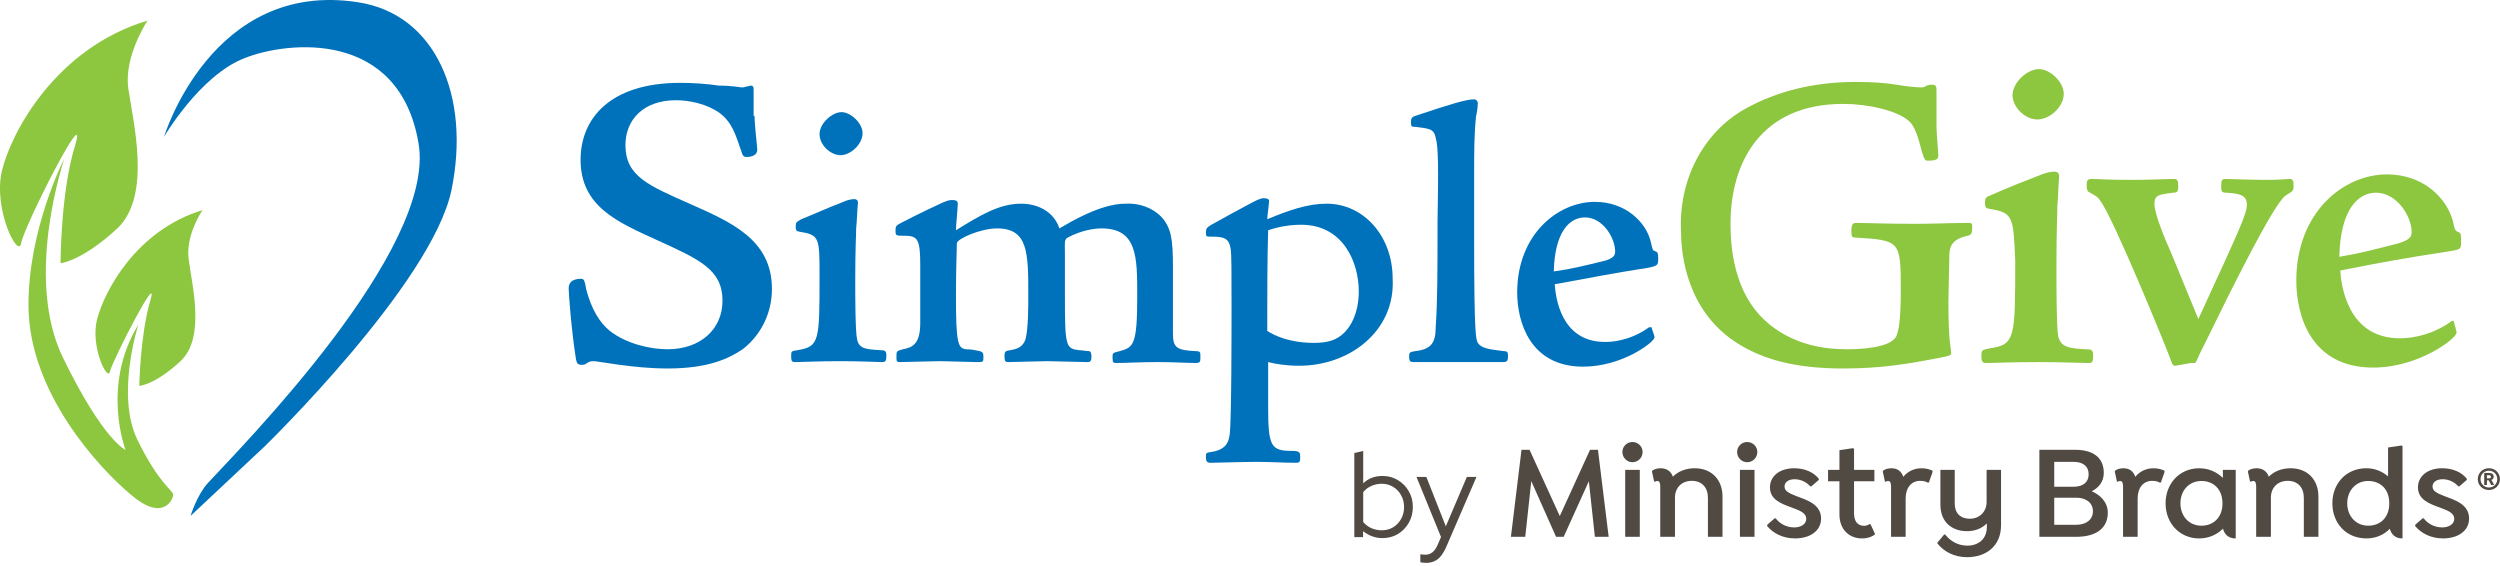
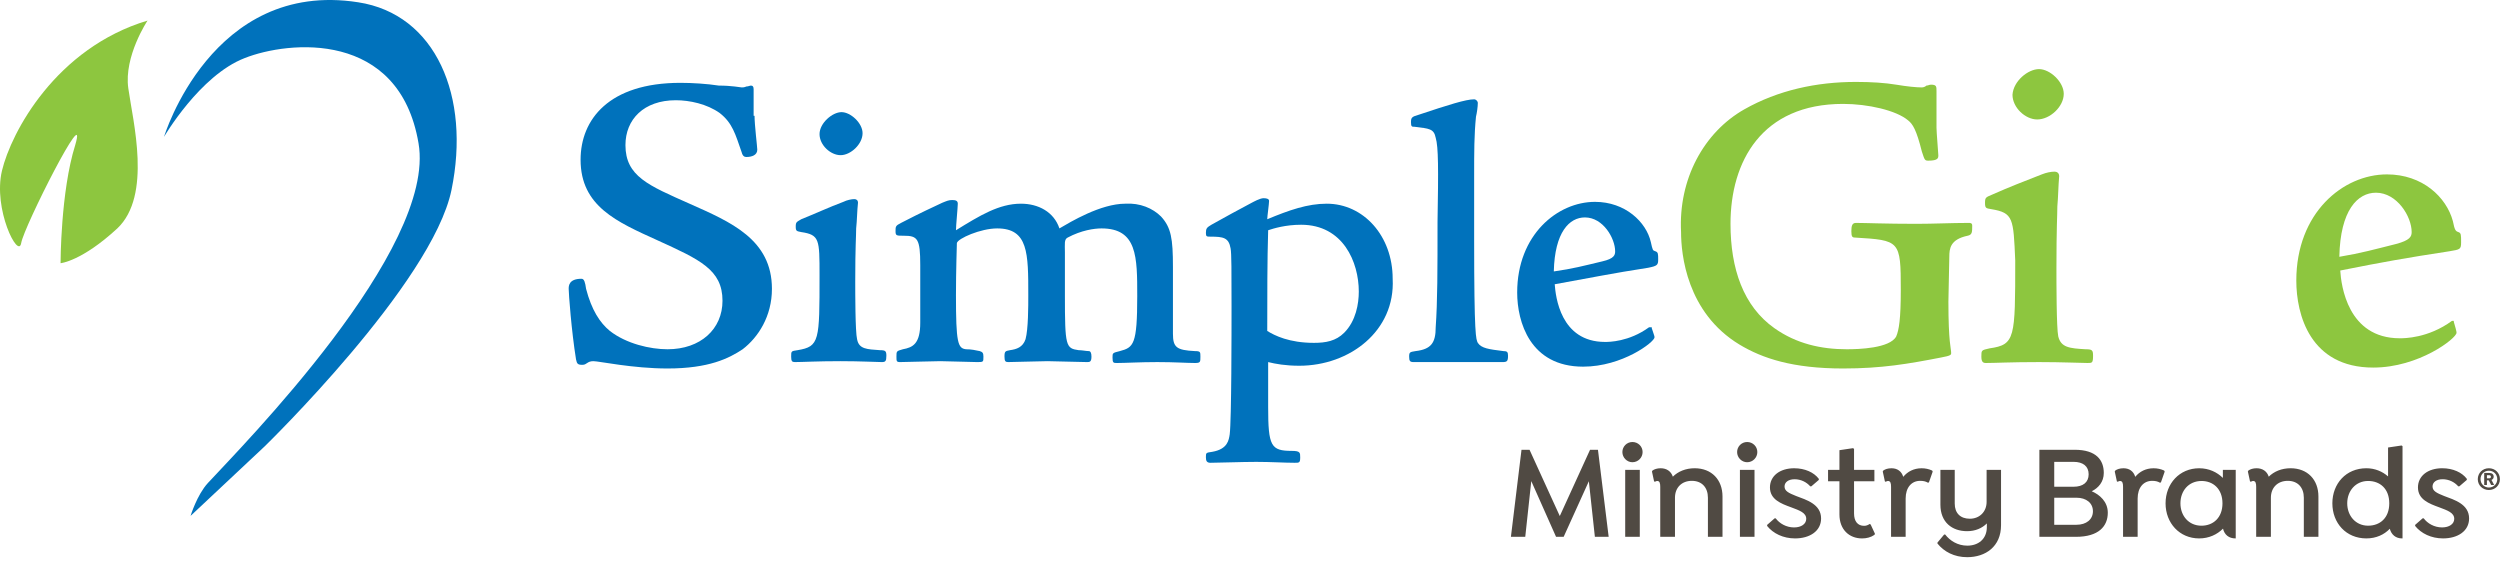
<svg xmlns="http://www.w3.org/2000/svg" width="707" height="160" viewBox="0 0 707 160" fill="none">
  <path d="M74.864 126.216C74.864 126.216 122.245 80.129 127.682 53.72C133.119 27.311 123.281 4.009 101.273 0.643C59.847 -5.83 46.383 38.703 46.383 38.703C46.383 38.703 56.481 21.356 69.168 16.437C81.596 11.517 112.924 8.41 118.361 40.516C123.54 70.55 68.132 126.475 58.811 136.573C55.704 139.939 53.892 145.894 53.892 145.894L74.864 126.216Z" fill="#0072BC" />
-   <path d="M39.134 91.781C39.134 91.781 32.661 111.717 38.875 124.404C45.089 137.091 48.973 138.644 48.973 139.939C48.973 141.233 46.125 147.706 37.063 139.939C27.742 132.171 8.323 110.94 8.064 86.861C7.805 65.113 18.162 44.917 18.162 44.917C18.421 44.4 6.511 78.317 17.903 101.361C29.295 124.663 35.509 127.252 35.509 127.252C35.509 127.252 28.518 109.128 39.134 91.781Z" fill="#8DC63F" />
-   <path d="M57.257 59.416C57.257 59.416 52.338 66.666 53.374 73.398C54.15 80.13 58.293 95.406 51.044 102.137C43.794 108.869 39.392 109.128 39.392 109.128C39.392 109.128 39.651 94.629 42.499 85.049C45.347 75.469 31.884 101.878 31.107 104.985C30.589 108.351 25.411 97.995 27.482 90.227C29.554 82.201 38.616 65.113 57.257 59.416Z" fill="#8DC63F" />
  <path d="M41.723 5.821C41.723 5.821 34.992 15.919 36.286 24.981C37.581 34.302 43.018 55.274 33.179 64.595C23.082 73.916 17.127 74.434 17.127 74.434C17.127 74.434 17.127 54.238 21.269 41.034C25.153 27.829 6.77 64.077 5.993 68.737C5.216 73.398 -2.033 59.158 0.556 48.283C3.145 37.409 15.832 13.589 41.723 5.821Z" fill="#8DC63F" />
  <path d="M213.384 32.748C213.384 35.337 214.16 41.551 214.16 42.328C214.16 43.881 212.607 44.399 211.054 44.399C210.536 44.399 210.018 44.14 209.759 43.105C207.947 37.926 207.17 34.819 203.545 31.971C199.92 29.382 195.001 28.347 191.117 28.347C182.055 28.347 176.877 33.784 176.877 41.033C176.877 49.837 183.35 52.426 195.001 57.604C206.652 62.782 218.303 67.701 218.303 81.683C218.303 89.45 214.419 95.405 210.018 98.771C206.134 101.36 200.438 104.208 188.787 104.208C178.948 104.208 169.368 102.137 167.815 102.137C166.002 102.137 166.002 103.173 164.708 103.173C163.413 103.173 163.154 102.914 162.896 101.619C161.601 93.593 160.824 82.977 160.824 81.683C160.824 80.906 160.824 78.835 164.449 78.835C165.226 78.835 165.485 79.871 165.744 81.683C167.297 87.638 169.627 91.263 172.475 93.593C177.136 97.218 183.868 98.771 188.787 98.771C198.108 98.771 204.322 93.075 204.322 85.049C204.322 76.246 197.849 73.398 185.939 67.96C174.547 62.782 164.19 58.381 164.19 45.176C164.19 33.784 172.216 23.427 192.412 23.427C195.778 23.427 199.92 23.686 203.286 24.204C206.911 24.204 209.5 24.722 209.759 24.722C210.018 24.722 210.536 24.722 211.054 24.463C211.571 24.463 212.089 24.204 212.348 24.204C212.866 24.204 213.125 24.463 213.125 25.24V32.748H213.384Z" fill="#0072BC" />
  <path d="M237.98 31.712C240.569 31.712 243.935 34.819 243.935 37.667C243.935 40.775 240.569 43.882 237.721 43.882C234.873 43.882 231.766 41.033 231.766 37.926C231.766 34.819 235.39 31.712 237.98 31.712ZM226.587 65.63C225.293 65.371 225.034 65.371 225.034 64.077C225.034 62.782 225.293 62.782 226.587 62.005C230.471 60.452 234.355 58.64 238.497 57.086C239.533 56.568 240.828 56.309 241.604 56.309C242.122 56.309 242.64 56.568 242.64 57.345C242.381 59.675 242.381 62.264 242.122 64.595C242.122 66.925 241.863 69.514 241.863 79.612C241.863 82.719 241.863 93.852 242.381 95.923C242.899 98.771 245.229 98.771 248.854 99.03C250.407 99.03 250.666 99.289 250.666 100.584C250.666 102.137 250.407 102.396 249.372 102.396C247.818 102.396 243.417 102.137 237.721 102.137C230.989 102.137 227.105 102.396 224.775 102.396C223.998 102.396 223.739 102.137 223.739 100.843C223.739 99.289 223.739 99.289 225.552 99.03C231.766 97.995 231.766 96.441 231.766 77.799C231.766 67.701 231.766 66.407 226.587 65.63Z" fill="#0072BC" />
  <path d="M328.342 61.229C331.19 64.336 331.708 67.443 331.708 75.469V94.37C331.708 98.253 332.744 99.03 337.922 99.289C339.476 99.289 339.476 99.548 339.476 100.843C339.476 102.396 339.476 102.655 337.922 102.655C335.592 102.655 332.226 102.396 327.307 102.396C322.387 102.396 318.245 102.655 315.914 102.655C314.879 102.655 314.62 102.655 314.62 101.101C314.62 99.807 314.62 99.807 316.691 99.289C320.575 98.253 321.611 97.477 321.611 83.754C321.611 72.621 321.611 64.595 311.513 64.595C309.442 64.595 305.817 65.112 301.933 67.184C300.897 67.701 301.156 68.996 301.156 71.326C301.156 76.246 301.156 80.388 301.156 83.495C301.156 97.995 301.415 98.512 305.04 99.03C306.076 99.03 307.111 99.289 307.888 99.289C308.406 99.289 308.665 99.807 308.665 100.843C308.665 102.396 308.147 102.396 307.37 102.396C305.558 102.396 297.791 102.137 296.237 102.137C294.425 102.137 286.657 102.396 285.104 102.396C284.327 102.396 284.068 102.137 284.068 100.843C284.068 99.289 284.327 99.289 285.622 99.03C287.434 98.771 289.246 98.253 290.023 95.923C290.8 93.075 290.8 86.602 290.8 83.495C290.8 71.585 290.8 64.595 281.997 64.595C277.336 64.595 270.863 67.443 270.605 68.737C270.605 69.255 270.346 76.505 270.346 83.495C270.346 96.959 270.863 98.512 273.194 98.771C274.747 98.771 275.783 99.03 277.077 99.289C277.854 99.548 278.113 99.807 278.113 100.843C278.113 102.396 278.113 102.396 276.301 102.396C274.747 102.396 267.498 102.137 265.944 102.137C264.132 102.137 256.105 102.396 254.552 102.396C253.516 102.396 253.516 102.137 253.516 100.843C253.516 99.289 253.516 99.289 255.329 98.771C258.177 98.253 260.248 97.218 260.248 91.263V74.951C260.248 67.443 259.471 66.666 255.588 66.666C253.516 66.666 253.257 66.666 253.257 65.371C253.257 64.077 253.257 63.818 254.811 63.041C257.918 61.488 258.695 60.97 266.462 57.345C267.756 56.827 268.274 56.568 269.31 56.568C270.346 56.568 270.863 56.827 270.863 57.604C270.863 58.639 270.346 63.818 270.346 65.112C277.077 60.97 282.515 57.604 288.729 57.604C293.648 57.604 298.049 59.934 299.603 64.595C302.71 62.782 311.254 57.604 318.245 57.604C322.387 57.345 326.012 58.898 328.342 61.229Z" fill="#0072BC" />
  <path d="M371.581 96.959C374.947 96.959 377.795 96.441 380.125 94.111C383.491 90.745 384.268 85.825 384.268 82.46C384.268 74.174 379.866 63.559 367.956 63.559C363.555 63.559 360.189 64.594 358.635 65.112C358.377 73.398 358.377 84.013 358.377 93.593C360.448 94.887 364.59 96.959 371.581 96.959ZM367.439 103.432C363.555 103.432 360.707 102.914 358.635 102.396V115.083C358.635 126.216 359.412 127.511 365.367 127.511C367.697 127.511 367.697 128.028 367.697 129.323C367.697 130.876 367.439 130.876 366.144 130.876C363.296 130.876 359.412 130.618 355.27 130.618C351.127 130.618 344.654 130.876 342.324 130.876C341.288 130.876 341.029 130.359 341.029 129.323C341.029 128.028 341.029 128.028 342.842 127.77C347.243 126.993 347.502 124.404 347.761 122.85C348.279 118.708 348.279 93.334 348.279 86.602C348.279 77.022 348.279 71.585 348.02 70.291C347.502 67.184 345.949 66.925 342.324 66.925C341.288 66.925 341.029 66.925 341.029 65.889C341.029 64.594 341.288 64.336 342.583 63.559C344.395 62.523 352.422 58.122 353.975 57.345C354.493 57.086 356.305 56.05 357.341 56.05C358.377 56.05 358.894 56.309 358.894 56.827C358.894 57.604 358.377 61.229 358.377 62.005C364.59 59.416 369.769 57.604 375.206 57.604C385.562 57.604 393.848 66.666 393.848 78.835C394.624 93.593 381.679 103.432 367.439 103.432Z" fill="#0072BC" />
  <path d="M406.015 38.962C405.497 36.373 404.202 36.373 400.06 35.855C399.283 35.855 399.024 35.855 399.024 34.561C399.024 33.266 399.283 33.007 401.095 32.489C409.64 29.641 414.559 28.088 416.889 28.088C417.407 28.088 417.925 28.606 417.925 29.123C417.925 30.159 417.666 31.971 417.407 33.007C416.889 38.185 416.889 42.846 416.889 50.095C416.889 51.649 416.889 60.193 416.889 67.702C416.889 95.147 417.407 95.923 417.925 96.959C418.961 98.512 421.032 98.771 425.174 99.289C426.21 99.289 426.469 99.548 426.469 100.584C426.469 102.137 426.21 102.396 424.916 102.396C421.809 102.396 417.148 102.396 411.452 102.396C406.533 102.396 401.872 102.396 399.801 102.396C398.765 102.396 398.506 102.137 398.506 100.843C398.506 99.548 398.765 99.548 400.319 99.289C404.72 98.771 406.015 96.959 406.015 92.557C406.533 85.308 406.533 76.246 406.533 62.782C406.792 47.765 406.792 41.551 406.015 38.962Z" fill="#0072BC" />
  <path d="M453.139 73.915C456.504 73.139 456.763 72.103 456.763 71.067C456.763 67.443 453.397 61.487 448.219 61.487C443.818 61.487 439.675 65.63 439.416 76.763C444.853 75.987 447.701 75.21 453.139 73.915ZM467.12 92.816L467.638 94.37C467.897 95.146 467.897 95.146 467.897 95.405C467.897 96.7 458.835 103.69 447.701 103.69C432.684 103.69 429.06 91.004 429.06 82.719C429.06 66.407 440.452 57.086 451.067 57.086C459.611 57.086 465.566 62.782 466.861 68.478C467.379 70.808 467.379 70.808 468.156 71.067C468.932 71.326 468.932 71.844 468.932 73.398C468.932 74.951 468.673 75.21 466.084 75.728C455.987 77.281 449.773 78.576 439.675 80.388C439.934 83.754 441.228 96.7 453.915 96.7C454.951 96.7 460.647 96.7 466.343 92.557H467.12V92.816Z" fill="#0072BC" />
  <path d="M493.27 30.936C502.85 25.498 513.724 23.168 524.858 23.168C529.259 23.168 533.143 23.427 536.25 23.945C539.357 24.463 541.946 24.722 543.499 24.722C544.017 24.722 544.535 24.463 544.794 24.204C545.312 24.204 545.571 23.945 546.088 23.945C547.642 23.945 547.642 24.463 547.642 25.757C547.642 29.641 547.642 32.748 547.642 36.114C547.642 37.408 548.16 43.364 548.16 43.881C548.16 44.658 548.16 45.435 545.312 45.435C544.276 45.435 544.276 45.176 543.499 42.846C541.946 36.632 540.91 35.078 539.616 34.043C536.25 31.195 528.223 29.382 521.233 29.382C498.189 29.382 489.386 45.694 489.386 63.3C489.386 75.987 493.011 86.602 501.814 92.816C508.028 97.218 515.019 98.771 522.268 98.771C525.634 98.771 534.437 98.512 536.25 95.146C537.026 93.334 537.544 90.227 537.544 81.942C537.544 67.96 537.285 67.96 524.599 67.184C523.822 67.184 523.563 66.925 523.563 65.371C523.563 63.818 523.822 63.041 524.858 63.041C527.706 63.041 533.143 63.3 541.946 63.3C546.865 63.3 551.785 63.041 556.704 63.041C557.222 63.041 557.74 63.041 557.74 63.818C557.74 65.63 557.74 66.407 556.445 66.666C551.526 67.701 551.267 70.29 551.267 72.621C551.267 74.692 551.008 82.977 551.008 85.308C551.008 96.959 551.785 98.512 551.785 99.807C551.785 100.325 551.785 100.583 548.937 101.101C539.616 102.914 532.107 104.208 521.233 104.208C506.992 104.208 498.448 101.36 491.975 97.477C476.958 88.415 475.405 71.844 475.405 65.63C474.628 50.613 481.878 37.408 493.27 30.936Z" fill="#8DC63F" />
  <path d="M576.639 19.544C579.746 19.544 583.63 23.169 583.63 26.534C583.63 30.159 579.746 33.784 576.121 33.784C572.756 33.784 569.131 30.418 569.131 26.793C569.39 22.91 573.532 19.544 576.639 19.544ZM563.176 59.157C561.622 58.899 561.363 58.899 561.363 57.345C561.363 55.792 561.622 55.792 563.435 55.015C568.095 52.944 572.756 51.131 577.416 49.319C578.711 48.801 580.005 48.542 581.041 48.542C581.559 48.542 582.335 48.801 582.335 49.837C582.076 52.685 582.076 55.533 581.817 58.381C581.817 60.97 581.559 64.077 581.559 75.987C581.559 79.612 581.559 92.816 582.076 95.147C582.853 98.254 585.183 98.512 589.844 98.771C591.656 98.771 591.915 99.03 591.915 100.584C591.915 102.655 591.656 102.655 590.362 102.655C588.29 102.655 583.371 102.396 576.639 102.396C568.613 102.396 564.211 102.655 561.622 102.655C560.845 102.655 560.328 102.396 560.328 100.843C560.328 99.03 560.328 99.03 562.658 98.512C569.907 97.477 569.907 95.664 569.907 73.657C569.39 61.747 569.39 60.193 563.176 59.157Z" fill="#8DC63F" />
-   <path d="M635.412 57.863C635.412 55.015 633.082 54.756 629.716 54.497C628.422 54.497 628.163 54.238 628.163 52.944C628.163 51.131 628.163 50.613 629.457 50.613C630.493 50.613 636.966 50.872 640.85 50.872C645.251 50.872 646.546 50.613 647.581 50.613C648.617 50.613 648.617 51.649 648.617 52.426C648.617 53.72 648.617 53.979 646.805 55.015C645.51 55.792 642.921 57.345 623.244 97.736C621.431 101.101 621.172 102.655 620.654 102.655H619.619L615.217 103.432C614.699 103.432 614.44 103.432 613.923 101.878C612.628 98.253 597.611 61.488 593.986 56.827C593.21 55.533 592.433 55.274 590.62 54.238C590.361 53.979 590.103 53.72 590.103 52.167C590.103 50.872 590.62 50.613 591.397 50.613C593.986 50.613 595.54 50.872 602.789 50.872C608.226 50.872 612.628 50.613 614.958 50.613C615.735 50.613 615.994 51.131 615.994 52.685C615.994 54.238 615.735 54.497 614.44 54.497C610.816 55.015 609.262 55.015 609.262 57.604C609.262 60.452 612.369 67.96 613.923 71.326L621.69 90.227C633.6 64.336 635.412 60.452 635.412 57.863Z" fill="#8DC63F" />
  <path d="M677.617 68.996C681.501 67.961 682.019 66.925 682.019 65.63C682.019 61.229 677.876 54.497 671.921 54.497C666.743 54.497 661.823 59.416 661.564 72.621C667.778 71.585 671.403 70.55 677.617 68.996ZM693.929 91.004L694.447 92.816C694.705 93.852 694.705 93.852 694.705 94.111C694.705 95.664 684.09 103.95 671.144 103.95C653.279 103.95 649.396 88.933 649.396 79.353C649.396 60.193 662.6 49.319 675.028 49.319C685.126 49.319 691.857 55.792 693.67 62.523C694.188 65.112 694.447 65.371 695.223 65.63C696 65.889 696 66.407 696 68.478C696 70.55 695.741 70.55 692.634 71.068C680.724 72.88 673.475 74.174 661.823 76.505C662.082 80.647 663.895 95.664 678.653 95.664C679.947 95.664 686.679 95.664 693.411 90.745H693.929V91.004Z" fill="#8DC63F" />
  <path d="M451.029 151.807L449.327 136.093L442.206 151.807H440.049L433.045 136.055L431.343 151.807H427.289L430.28 127.195H432.553L441.109 145.938L449.665 127.195H451.901L454.93 151.807H451.029ZM461.65 130.716C463.24 130.716 464.528 129.427 464.528 127.837C464.528 126.248 463.243 125 461.65 125C460.057 125 458.809 126.289 458.809 127.841C458.809 129.393 460.098 130.719 461.65 130.719V130.716ZM463.732 151.807V132.876H459.606V151.807H463.732ZM494.094 130.719C495.684 130.719 496.972 129.43 496.972 127.841C496.972 126.251 495.684 125 494.094 125C492.504 125 491.253 126.289 491.253 127.841C491.253 129.393 492.542 130.719 494.094 130.719ZM496.176 151.81V132.876H492.05V151.807H496.176V151.81ZM507.433 132.425C510.424 132.425 512.998 133.597 514.362 135.416V135.72L512.242 137.539H511.938C510.878 136.329 509.289 135.532 507.508 135.532C505.727 135.532 504.667 136.404 504.667 137.576C504.667 138.865 505.84 139.432 507.925 140.263C510.841 141.36 515.004 142.574 515.004 146.625C515.004 150.221 511.747 152.265 507.658 152.265C504.288 152.265 501.447 150.863 499.745 148.744V148.44L501.864 146.584H502.168C503.228 148.023 505.159 149.158 507.357 149.158C509.402 149.158 510.803 148.173 510.803 146.734C510.803 144.991 508.872 144.348 506.561 143.476C503.645 142.417 500.541 141.241 500.541 137.836C500.541 134.657 503.266 132.421 507.433 132.421V132.425ZM530.226 150.942L530.114 151.246C529.091 151.964 527.84 152.268 526.593 152.268C522.959 152.268 520.193 149.77 520.193 145.49V136.099H516.973V132.879H520.193V127.311L524.019 126.743L524.323 126.931V132.876H530.079V136.096H524.323V145.182C524.323 147.418 525.345 148.703 527.163 148.703C527.769 148.703 528.223 148.515 528.753 148.173L529.02 148.324L530.23 150.935L530.226 150.942ZM546.566 133.372L545.506 136.4L545.24 136.513C544.519 136.096 543.838 135.983 543.004 135.983C540.581 135.983 538.916 137.877 538.916 140.981V151.81H534.79V137.686C534.79 136.664 534.639 136.021 533.918 136.021C533.652 136.021 533.464 136.134 533.313 136.25L533.046 136.137L532.441 133.334L532.592 133.067C533.122 132.688 533.881 132.425 534.94 132.425C536.567 132.425 537.781 133.296 538.236 134.848C539.483 133.334 541.264 132.425 543.425 132.425C544.522 132.425 545.506 132.654 546.416 133.067L546.566 133.372ZM596.085 144.998C596.085 148.823 593.511 151.814 587.074 151.814H576.737V127.195H586.695C592.868 127.195 594.95 130.148 594.95 133.744C594.95 136.281 593.436 137.986 591.542 138.93C593.777 139.877 596.085 141.883 596.085 144.987V144.998ZM586.39 130.61H580.938V137.651H586.39C589.077 137.651 590.67 136.4 590.67 134.13C590.67 131.861 589.081 130.61 586.39 130.61ZM591.88 144.58C591.88 142.27 590.024 140.755 587.224 140.755H580.938V148.406H587.224C590.027 148.406 591.88 146.891 591.88 144.58ZM612.175 133.372L611.116 136.4L610.849 136.513C610.128 136.096 609.447 135.983 608.613 135.983C606.19 135.983 604.525 137.877 604.525 140.981V151.81H600.399V137.686C600.399 136.664 600.248 136.021 599.527 136.021C599.261 136.021 599.073 136.134 598.922 136.25L598.656 136.137L598.05 133.334L598.201 133.067C598.731 132.688 599.49 132.425 600.549 132.425C602.176 132.425 603.39 133.296 603.845 134.848C605.092 133.334 606.873 132.425 609.034 132.425C610.131 132.425 611.115 132.654 612.025 133.067L612.175 133.372ZM628.628 132.879V135.153C626.963 133.525 624.69 132.425 621.924 132.425C616.359 132.425 612.421 136.78 612.421 142.345C612.421 147.91 616.359 152.265 621.924 152.265C624.69 152.265 626.997 151.168 628.665 149.5C629.083 151.243 630.33 152.265 632.186 152.265C632.214 152.265 632.238 152.265 632.262 152.265V132.876H628.628V132.879ZM622.571 148.669C618.974 148.669 616.626 145.866 616.626 142.345C616.626 138.824 618.937 136.021 622.608 136.021C625.866 136.021 628.515 138.256 628.515 142.345C628.515 146.433 625.866 148.669 622.571 148.669ZM679.169 125.984L675.344 126.552V134.732C673.754 133.331 671.631 132.421 669.211 132.421C663.454 132.421 659.592 136.776 659.592 142.341C659.592 147.907 663.454 152.262 669.211 152.262C671.976 152.262 674.246 151.202 675.836 149.534C676.29 151.236 677.538 152.262 679.281 152.262C679.333 152.262 679.381 152.258 679.432 152.258V126.173L679.165 125.984H679.169ZM669.703 148.665C666.182 148.665 663.796 145.862 663.796 142.341C663.796 138.821 666.182 136.017 669.703 136.017C673.036 136.017 675.685 138.174 675.685 142.341C675.685 146.508 673.036 148.665 669.703 148.665ZM690.689 132.421C693.68 132.421 696.254 133.594 697.618 135.412V135.717L695.498 137.535H695.194C694.134 136.325 692.545 135.529 690.764 135.529C688.983 135.529 687.923 136.4 687.923 137.573C687.923 138.862 689.096 139.429 691.181 140.26C694.097 141.357 698.26 142.57 698.26 146.621C698.26 150.217 695.003 152.262 690.914 152.262C687.544 152.262 684.703 150.86 683.001 148.741V148.436L685.12 146.58H685.424C686.484 148.019 688.415 149.154 690.613 149.154C692.658 149.154 694.059 148.17 694.059 146.731C694.059 144.987 692.128 144.345 689.817 143.473C686.901 142.413 683.797 141.237 683.797 137.833C683.797 134.654 686.525 132.418 690.689 132.418V132.421ZM487.124 140.41C487.124 135.676 484.058 132.421 479.248 132.421C476.712 132.421 474.555 133.331 473.078 134.807C472.586 133.293 471.334 132.421 469.632 132.421C468.648 132.421 467.851 132.688 467.321 133.064L467.171 133.331L467.776 136.134L468.043 136.246C468.193 136.134 468.384 136.017 468.648 136.017C469.365 136.017 469.519 136.66 469.519 137.682V151.807H473.683V140.752C473.683 137.874 475.614 135.98 478.455 135.98C481.296 135.98 482.998 137.874 482.998 140.752V151.807H487.124V140.41ZM561.812 132.876V141.924C561.812 144.765 559.768 146.696 557.078 146.696C554.387 146.696 552.798 145.107 552.798 142.417V132.876H548.747V142.721C548.747 147.719 552.08 150.217 556.281 150.217C558.63 150.217 560.523 149.383 561.884 148.023V149.007C561.884 152.491 559.423 154.309 556.356 154.309C553.629 154.309 551.434 152.908 550.108 151.168H549.803L547.91 153.441V153.708C549.766 156.018 552.644 157.57 556.315 157.57C561.505 157.57 565.894 154.579 565.894 148.522V132.876H561.805H561.812ZM655.65 140.41C655.65 135.676 652.584 132.421 647.774 132.421C645.238 132.421 643.081 133.331 641.604 134.807C641.112 133.293 639.861 132.421 638.158 132.421C637.174 132.421 636.377 132.688 635.848 133.064L635.697 133.331L636.302 136.134L636.569 136.246C636.719 136.134 636.911 136.017 637.174 136.017C637.892 136.017 638.046 136.66 638.046 137.682V151.807H642.209V140.752C642.209 137.874 644.141 135.98 646.981 135.98C649.822 135.98 651.524 137.874 651.524 140.752V151.807H655.65V140.41ZM706.977 135.505C706.977 137.248 705.617 138.571 703.856 138.571C702.096 138.571 700.718 137.245 700.718 135.505C700.718 133.765 702.079 132.418 703.856 132.418C705.634 132.418 706.977 133.744 706.977 135.505ZM706.229 135.505C706.229 134.144 705.2 133.115 703.86 133.115C702.52 133.115 701.491 134.144 701.491 135.484C701.491 136.824 702.52 137.874 703.86 137.874C705.2 137.874 706.229 136.845 706.229 135.505ZM704.591 135.73L705.357 137.159H704.502L703.805 135.833H703.299V137.159H702.533V133.744H703.928C704.766 133.744 705.217 134.144 705.217 134.824C705.217 135.241 704.954 135.573 704.588 135.73H704.591ZM703.302 135.276H703.949C704.263 135.276 704.437 135.084 704.437 134.842C704.437 134.582 704.263 134.387 703.949 134.387H703.302V135.276Z" fill="#504A43" />
-   <path d="M383 151.904V128.106L385.516 127.528V136.673C386.966 135.291 388.791 134.6 390.989 134.6C392.598 134.6 394.049 134.996 395.341 135.789C396.633 136.56 397.653 137.603 398.4 138.917C399.171 140.232 399.556 141.716 399.556 143.371C399.556 145.025 399.171 146.521 398.4 147.858C397.653 149.173 396.633 150.227 395.341 151.02C394.049 151.791 392.587 152.176 390.955 152.176C389.958 152.176 388.983 152.006 388.031 151.666C387.102 151.326 386.252 150.839 385.482 150.204V151.904H383ZM390.751 149.966C391.952 149.966 393.029 149.683 393.981 149.116C394.933 148.527 395.681 147.745 396.225 146.77C396.791 145.773 397.075 144.651 397.075 143.405C397.075 142.158 396.791 141.036 396.225 140.039C395.681 139.042 394.933 138.26 393.981 137.693C393.029 137.104 391.952 136.809 390.751 136.809C389.686 136.809 388.689 137.025 387.76 137.455C386.853 137.863 386.105 138.441 385.516 139.189V147.62C386.105 148.346 386.864 148.924 387.794 149.354C388.723 149.762 389.709 149.966 390.751 149.966Z" fill="#504A43" />
-   <path d="M403.269 159.179C402.951 159.179 402.645 159.156 402.351 159.111C402.079 159.088 401.852 159.054 401.671 159.009V156.731C402.056 156.822 402.532 156.867 403.099 156.867C404.594 156.867 405.728 155.983 406.498 154.216L407.518 151.87L400.583 134.872H403.371L408.878 148.844L414.827 134.872H417.547L409.048 154.556C408.572 155.643 408.062 156.527 407.518 157.207C406.974 157.887 406.351 158.386 405.648 158.703C404.968 159.02 404.175 159.179 403.269 159.179Z" fill="#504A43" />
</svg>